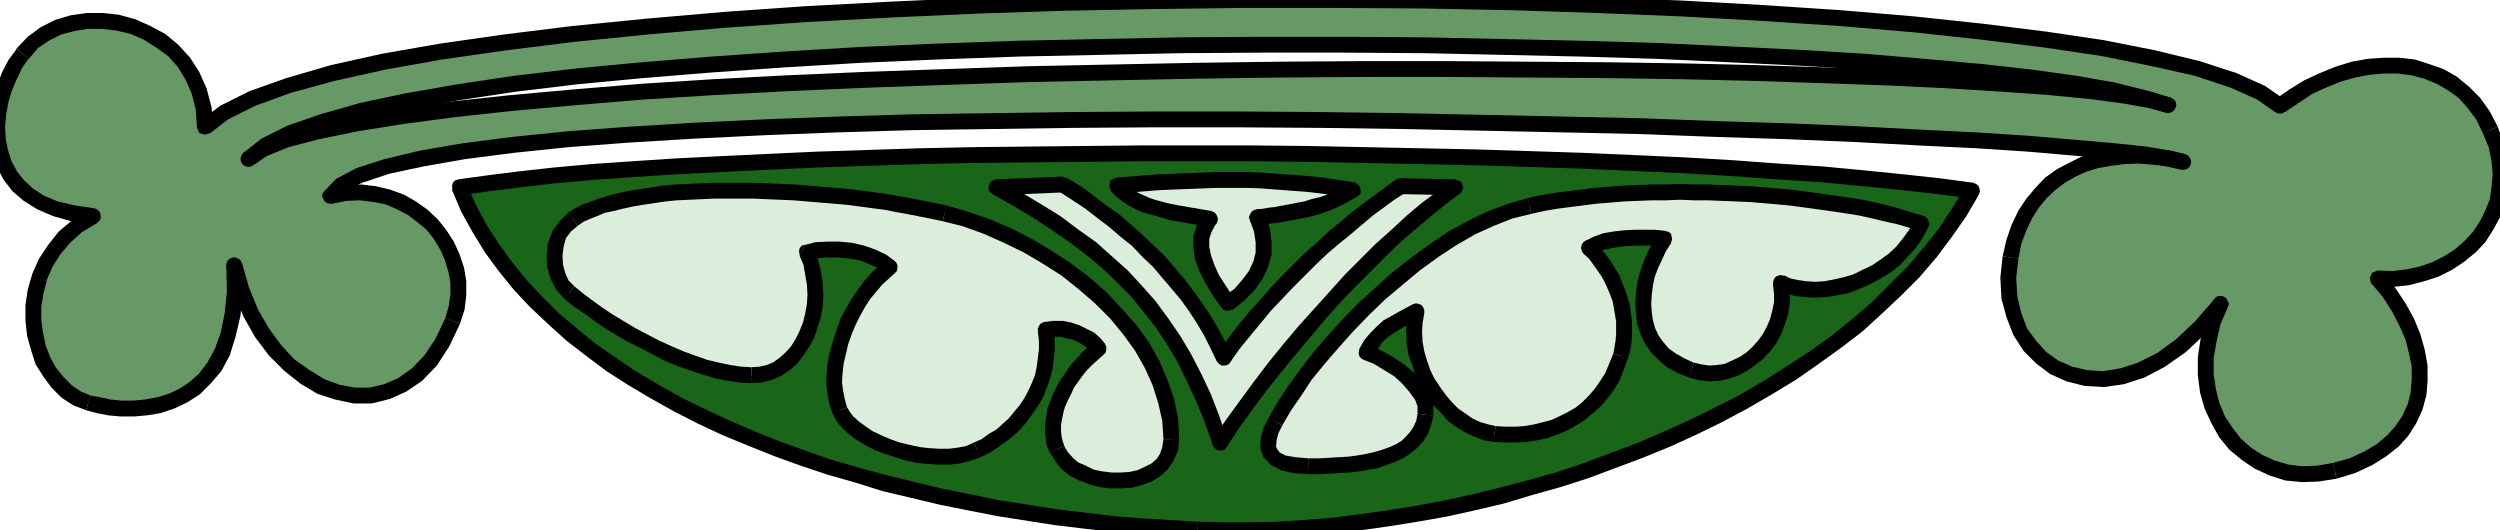
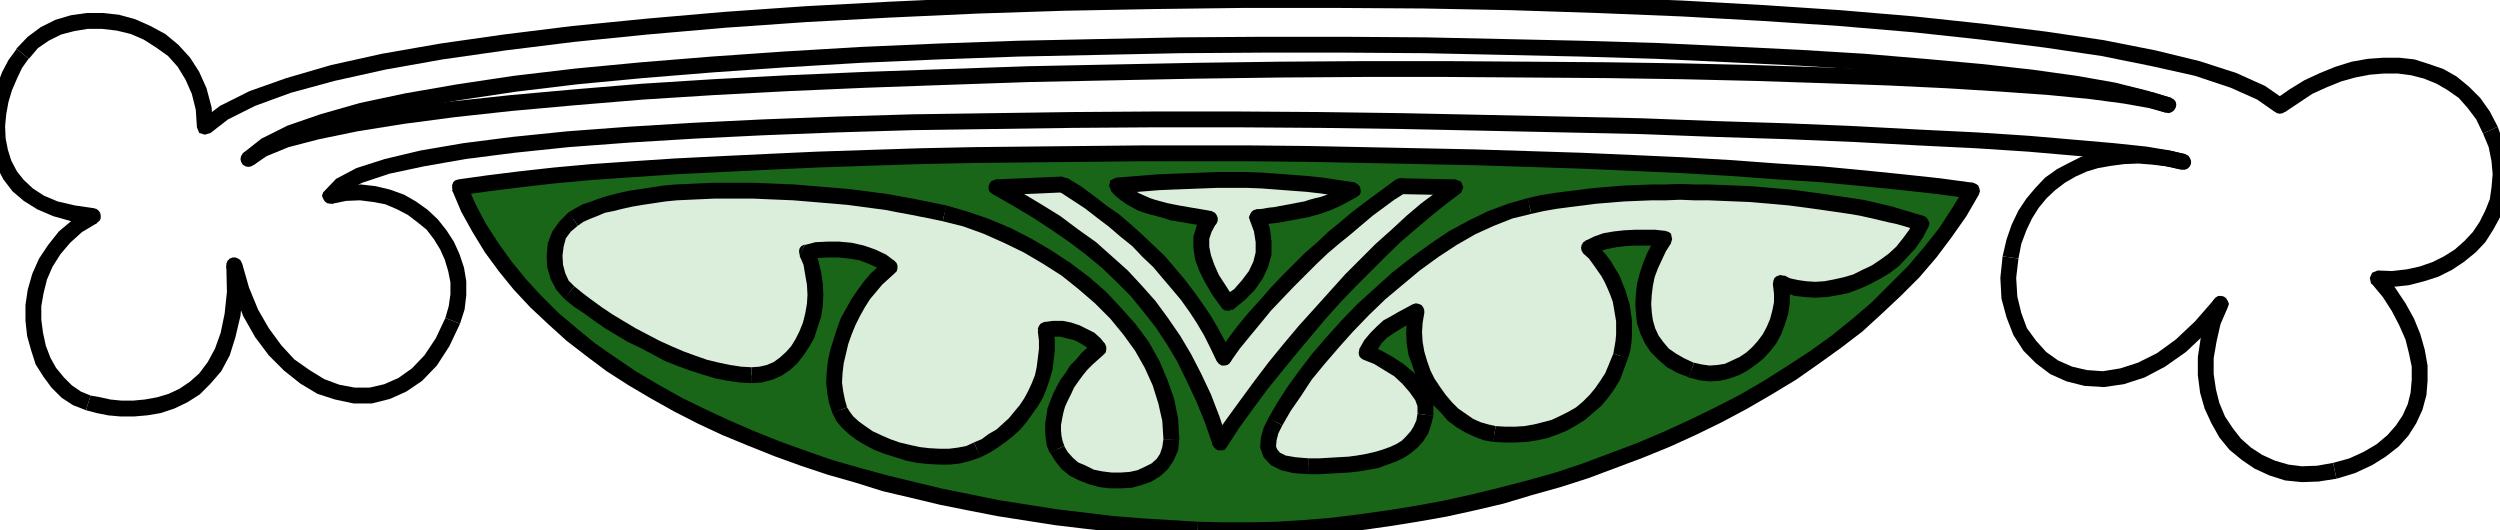
<svg xmlns="http://www.w3.org/2000/svg" xmlns:ns1="http://sodipodi.sourceforge.net/DTD/sodipodi-0.dtd" xmlns:ns2="http://www.inkscape.org/namespaces/inkscape" version="1.0" width="112.217mm" height="23.8mm" id="svg127" ns1:docname="BBL00297.WMF">
  <ns1:namedview pagecolor="#ffffff" bordercolor="#666666" borderopacity="1" objecttolerance="10" gridtolerance="10" guidetolerance="10" ns2:pageopacity="0" ns2:pageshadow="2" ns2:window-width="640" ns2:window-height="480" id="namedview129" />
  <defs id="defs3">
    <pattern id="WMFhbasepattern" patternUnits="userSpaceOnUse" width="6" height="6" x="0" y="0" />
  </defs>
-   <path style="fill:#669966;fill-rule:evenodd;fill-opacity:1;stroke:none;" d="  M 367.872,17.856   L 364.896,16.992   L 360.48,16.224   L 354.72,15.456   L 347.712,14.784   L 339.648,14.208   L 330.432,13.632   L 320.352,13.152   L 309.408,12.768   L 297.696,12.384   L 285.408,12.096   L 272.448,11.904   L 259.104,11.808   L 245.376,11.712   L 231.36,11.712   L 217.152,11.808   L 202.944,12   L 188.64,12.288   L 174.528,12.576   L 160.608,13.056   L 146.976,13.536   L 133.728,14.112   L 121.056,14.784   L 108.96,15.552   L 97.44,16.512   L 86.784,17.472   L 76.992,18.528   L 68.256,19.68   L 60.48,20.928   L 53.856,22.272   L 48.576,23.712   L 44.64,25.344   L 42.144,26.976   L 45.024,24.672   L 49.248,22.56   L 54.72,20.64   L 61.344,18.816   L 69.024,17.184   L 77.76,15.648   L 87.36,14.208   L 97.824,12.96   L 108.96,11.904   L 120.768,10.944   L 133.152,10.08   L 146.016,9.312   L 159.168,8.736   L 172.704,8.256   L 186.432,7.968   L 200.256,7.68   L 214.176,7.584   L 228,7.584   L 241.728,7.68   L 255.168,7.968   L 268.32,8.256   L 281.184,8.64   L 293.376,9.216   L 305.184,9.792   L 316.224,10.464   L 326.496,11.328   L 336,12.192   L 344.544,13.152   L 352.128,14.208   L 358.56,15.36   L 363.84,16.608   L 367.872,17.856  z    M 34.752,21.6   L 38.016,19.104   L 42.816,16.704   L 48.96,14.496   L 56.448,12.384   L 65.088,10.464   L 74.88,8.736   L 85.632,7.2   L 97.248,5.76   L 109.728,4.512   L 122.976,3.36   L 136.704,2.4   L 151.008,1.632   L 165.696,0.96   L 180.576,0.48   L 195.744,0.192   L 211.104,0   L 226.368,0   L 241.44,0.096   L 256.416,0.384   L 271.104,0.864   L 285.312,1.44   L 299.136,2.208   L 312.192,3.072   L 324.672,4.128   L 336.288,5.376   L 347.04,6.72   L 356.736,8.16   L 365.376,9.888   L 372.768,11.616   L 378.912,13.632   L 383.616,15.744   L 386.784,17.952   L 389.184,16.32   L 391.584,14.784   L 394.08,13.632   L 396.672,12.576   L 399.264,11.808   L 401.856,11.328   L 404.352,11.136   L 406.944,11.136   L 409.344,11.424   L 411.648,12.096   L 413.952,12.96   L 415.968,14.112   L 417.984,15.648   L 419.712,17.472   L 421.248,19.584   L 422.496,22.08   L 423.456,24.576   L 424.032,27.168   L 424.224,29.568   L 424.032,31.968   L 423.648,34.176   L 422.88,36.288   L 421.824,38.304   L 420.576,40.224   L 419.04,41.856   L 417.216,43.392   L 415.296,44.64   L 413.184,45.696   L 410.88,46.464   L 408.48,47.04   L 405.888,47.328   L 403.296,47.232   L 405.312,49.632   L 406.944,52.128   L 408.288,54.624   L 409.344,57.12   L 410.016,59.616   L 410.496,62.112   L 410.496,64.512   L 410.304,66.816   L 409.728,69.024   L 408.768,71.136   L 407.52,73.056   L 405.984,74.784   L 403.968,76.416   L 401.76,77.76   L 399.072,79.008   L 396.096,79.872   L 393.216,80.352   L 390.528,80.448   L 387.936,80.16   L 385.44,79.392   L 383.136,78.336   L 381.12,76.992   L 379.2,75.36   L 377.664,73.44   L 376.32,71.232   L 375.264,68.832   L 374.592,66.336   L 374.208,63.552   L 374.208,60.672   L 374.688,57.696   L 375.456,54.624   L 376.704,51.552   L 373.344,55.488   L 369.984,58.656   L 366.624,61.056   L 363.264,62.784   L 360,63.84   L 356.832,64.32   L 353.856,64.128   L 351.072,63.456   L 348.48,62.304   L 346.272,60.672   L 344.352,58.656   L 342.72,56.256   L 341.664,53.472   L 340.896,50.496   L 340.704,47.136   L 341.088,43.68   L 341.664,40.992   L 342.528,38.592   L 343.584,36.384   L 344.832,34.464   L 346.272,32.736   L 347.808,31.2   L 349.632,29.856   L 351.552,28.8   L 353.568,27.84   L 355.68,27.168   L 357.984,26.784   L 360.288,26.496   L 362.784,26.4   L 365.28,26.592   L 367.776,26.88   L 370.368,27.456   L 367.872,26.88   L 363.936,26.208   L 358.56,25.632   L 351.936,25.056   L 344.16,24.384   L 335.328,23.808   L 325.536,23.328   L 314.784,22.752   L 303.36,22.272   L 291.168,21.888   L 278.496,21.408   L 265.344,21.12   L 251.808,20.832   L 237.984,20.544   L 223.968,20.352   L 209.952,20.256   L 195.84,20.256   L 181.92,20.352   L 168.288,20.544   L 154.848,20.736   L 141.984,21.12   L 129.504,21.6   L 117.696,22.176   L 106.656,22.848   L 96.384,23.616   L 87.072,24.576   L 78.816,25.632   L 71.616,26.88   L 65.664,28.224   L 60.96,29.76   L 57.792,31.392   L 56.064,33.216   L 58.656,32.736   L 61.152,32.64   L 63.552,32.928   L 65.76,33.408   L 67.968,34.272   L 69.888,35.328   L 71.712,36.672   L 73.344,38.112   L 74.688,39.84   L 75.84,41.664   L 76.704,43.584   L 77.376,45.696   L 77.76,47.808   L 77.76,50.016   L 77.472,52.224   L 76.8,54.432   L 75.072,58.08   L 73.056,61.152   L 70.752,63.552   L 68.256,65.28   L 65.664,66.432   L 62.88,67.104   L 60.096,67.104   L 57.216,66.528   L 54.432,65.568   L 51.744,63.936   L 49.056,61.92   L 46.656,59.424   L 44.448,56.448   L 42.528,53.088   L 40.992,49.248   L 39.744,45.024   L 39.84,49.536   L 39.456,53.376   L 38.688,56.832   L 37.728,59.712   L 36.384,62.208   L 34.752,64.224   L 33.024,65.856   L 31.104,67.104   L 29.088,68.064   L 26.976,68.736   L 24.768,69.12   L 22.656,69.312   L 20.544,69.312   L 18.528,69.12   L 16.704,68.736   L 14.976,68.352   L 13.056,67.584   L 11.328,66.432   L 9.792,64.896   L 8.448,63.168   L 7.296,61.248   L 6.528,59.04   L 5.952,56.736   L 5.664,54.336   L 5.664,51.84   L 6.048,49.44   L 6.72,46.944   L 7.776,44.544   L 9.216,42.336   L 10.944,40.224   L 13.152,38.304   L 15.84,36.672   L 12.384,36.192   L 9.408,35.424   L 6.912,34.368   L 4.8,33.024   L 3.072,31.488   L 1.728,29.76   L 0.672,27.744   L 0,25.728   L -0.384,23.616   L -0.48,21.408   L -0.288,19.2   L 0.096,16.992   L 0.768,14.88   L 1.632,12.768   L 2.592,10.848   L 3.84,9.12   L 5.568,7.2   L 7.584,5.76   L 9.888,4.608   L 12.288,3.936   L 14.784,3.552   L 17.376,3.552   L 19.968,3.84   L 22.56,4.512   L 24.96,5.568   L 27.264,6.912   L 29.376,8.544   L 31.2,10.56   L 32.64,12.864   L 33.792,15.456   L 34.56,18.432   L 34.752,21.6  z   " id="path5" />
  <path style="fill:#000000;fill-rule:nonzero;fill-opacity:1;stroke:none;" d="  M 41.184,26.016   L 43.104,27.936   L 45.216,26.496   L 48.96,24.96   L 54.144,23.616   L 60.672,22.272   L 68.448,21.024   L 77.184,19.872   L 86.88,18.816   L 97.536,17.856   L 109.056,16.896   L 121.152,16.128   L 133.824,15.456   L 147.072,14.88   L 160.608,14.4   L 174.528,13.92   L 188.64,13.632   L 202.944,13.344   L 217.152,13.152   L 231.36,13.056   L 245.376,13.056   L 259.104,13.152   L 272.448,13.248   L 285.408,13.44   L 297.696,13.728   L 309.408,14.112   L 320.256,14.496   L 330.336,14.976   L 339.552,15.552   L 347.616,16.128   L 354.528,16.8   L 360.288,17.568   L 364.608,18.336   L 367.392,19.104   L 368.352,16.608   L 365.184,15.648   L 360.672,14.88   L 354.912,14.112   L 347.808,13.44   L 339.744,12.864   L 330.528,12.288   L 320.448,11.808   L 309.408,11.424   L 297.696,11.04   L 285.408,10.752   L 272.448,10.56   L 259.104,10.464   L 245.376,10.368   L 231.36,10.368   L 217.152,10.464   L 202.944,10.656   L 188.64,10.944   L 174.528,11.232   L 160.608,11.712   L 146.88,12.192   L 133.632,12.768   L 120.96,13.44   L 108.864,14.208   L 97.344,15.168   L 86.688,16.128   L 76.8,17.184   L 68.064,18.336   L 60.288,19.584   L 53.568,20.928   L 48.192,22.464   L 44.064,24.192   L 41.184,26.016   L 43.104,27.936   L 41.184,26.016   L 40.896,26.496   L 40.8,26.976   L 40.896,27.456   L 41.184,27.936   L 41.664,28.224   L 42.144,28.32   L 42.624,28.224   L 43.104,27.936  z " id="path7" />
  <path style="fill:#000000;fill-rule:nonzero;fill-opacity:1;stroke:none;" d="  M 367.392,19.104   L 368.352,16.608   L 364.224,15.36   L 358.848,14.016   L 352.32,12.864   L 344.736,11.808   L 336.096,10.848   L 326.592,9.984   L 316.32,9.12   L 305.28,8.448   L 293.472,7.872   L 281.28,7.296   L 268.32,6.912   L 255.168,6.624   L 241.728,6.336   L 228,6.24   L 214.176,6.24   L 200.256,6.336   L 186.432,6.624   L 172.704,6.912   L 159.072,7.392   L 145.92,7.968   L 133.056,8.736   L 120.672,9.6   L 108.864,10.56   L 97.728,11.616   L 87.168,12.864   L 77.568,14.304   L 68.736,15.84   L 61.056,17.472   L 54.336,19.392   L 48.768,21.312   L 44.352,23.52   L 41.184,26.016   L 43.104,27.936   L 45.696,25.824   L 49.728,23.808   L 55.104,21.888   L 61.632,20.16   L 69.312,18.528   L 77.952,16.992   L 87.552,15.552   L 97.92,14.304   L 109.056,13.248   L 120.864,12.288   L 133.248,11.424   L 146.112,10.656   L 159.264,10.08   L 172.704,9.6   L 186.432,9.312   L 200.256,9.024   L 214.176,8.928   L 228,8.928   L 241.728,9.024   L 255.168,9.312   L 268.32,9.6   L 281.088,9.984   L 293.28,10.56   L 305.088,11.136   L 316.128,11.808   L 326.4,12.672   L 335.904,13.536   L 344.352,14.496   L 351.936,15.552   L 358.272,16.704   L 363.456,17.856   L 367.392,19.104   L 368.352,16.608   L 367.392,19.104   L 367.968,19.2   L 368.448,19.008   L 368.832,18.72   L 369.12,18.24   L 369.216,17.76   L 369.12,17.28   L 368.832,16.896   L 368.352,16.608  z " id="path9" />
  <path style="fill:#000000;fill-rule:nonzero;fill-opacity:1;stroke:none;" d="  M 385.92,16.896   L 387.744,16.992   L 384.288,14.592   L 379.392,12.384   L 373.152,10.368   L 365.664,8.544   L 356.928,6.816   L 347.232,5.376   L 336.48,4.032   L 324.768,2.784   L 312.288,1.728   L 299.232,0.864   L 285.408,0.096   L 271.2,-0.48   L 256.416,-0.96   L 241.44,-1.248   L 226.368,-1.344   L 211.104,-1.344   L 195.744,-1.152   L 180.576,-0.864   L 165.6,-0.384   L 150.912,0.288   L 136.608,1.056   L 122.88,2.016   L 109.632,3.168   L 97.056,4.416   L 85.44,5.856   L 74.688,7.392   L 64.8,9.12   L 56.16,11.04   L 48.576,13.248   L 42.336,15.456   L 37.344,17.952   L 33.792,20.64   L 35.712,22.56   L 38.688,20.256   L 43.296,17.952   L 49.344,15.744   L 56.736,13.728   L 65.376,11.808   L 75.072,10.08   L 85.824,8.544   L 97.44,7.104   L 109.824,5.856   L 123.072,4.704   L 136.8,3.744   L 151.104,2.976   L 165.792,2.304   L 180.576,1.824   L 195.744,1.536   L 211.104,1.344   L 226.368,1.344   L 241.44,1.44   L 256.416,1.728   L 271.008,2.208   L 285.216,2.784   L 299.04,3.552   L 312.096,4.416   L 324.576,5.472   L 336.096,6.72   L 346.848,8.064   L 356.544,9.504   L 365.088,11.232   L 372.384,12.864   L 378.432,14.88   L 382.944,16.896   L 385.824,18.912   L 387.648,19.008   L 385.824,18.912   L 386.304,19.2   L 386.784,19.296   L 387.264,19.2   L 387.744,18.912   L 388.032,18.432   L 388.128,17.952   L 388.032,17.472   L 387.744,16.992  z " id="path11" />
  <path style="fill:#000000;fill-rule:nonzero;fill-opacity:1;stroke:none;" d="  M 423.744,21.504   L 423.744,21.504   L 422.4,18.912   L 420.768,16.608   L 418.848,14.688   L 416.736,12.96   L 414.528,11.712   L 412.032,10.848   L 409.632,10.08   L 407.04,9.792   L 404.352,9.792   L 401.664,9.984   L 398.976,10.464   L 396.192,11.328   L 393.6,12.384   L 390.912,13.632   L 388.416,15.168   L 385.92,16.896   L 387.648,19.008   L 389.952,17.472   L 392.256,15.936   L 394.56,14.88   L 397.152,13.824   L 399.552,13.152   L 402.048,12.672   L 404.352,12.48   L 406.848,12.48   L 409.056,12.768   L 411.264,13.344   L 413.376,14.208   L 415.2,15.264   L 417.12,16.608   L 418.656,18.336   L 420.096,20.256   L 421.248,22.656   L 421.248,22.656  z " id="path13" />
  <path style="fill:#000000;fill-rule:nonzero;fill-opacity:1;stroke:none;" d="  M 404.256,46.368   L 403.2,48.576   L 405.984,48.672   L 408.672,48.384   L 411.264,47.712   L 413.664,46.944   L 415.968,45.792   L 417.984,44.448   L 420,42.816   L 421.632,41.088   L 422.976,38.976   L 424.128,36.864   L 424.896,34.56   L 425.376,32.16   L 425.568,29.568   L 425.376,26.976   L 424.704,24.192   L 423.744,21.504   L 421.248,22.656   L 422.208,24.96   L 422.688,27.36   L 422.88,29.568   L 422.688,31.776   L 422.4,33.792   L 421.632,35.712   L 420.672,37.632   L 419.52,39.36   L 418.08,40.896   L 416.448,42.336   L 414.624,43.488   L 412.704,44.448   L 410.496,45.216   L 408.288,45.696   L 405.792,45.984   L 403.392,45.888   L 402.336,48.096   L 403.392,45.888   L 402.432,46.272   L 402.048,47.136   L 402.24,48.096   L 403.2,48.576  z " id="path15" />
  <path style="fill:#000000;fill-rule:nonzero;fill-opacity:1;stroke:none;" d="  M 396.384,81.216   L 396.384,81.216   L 399.552,80.256   L 402.432,78.912   L 404.736,77.472   L 406.944,75.744   L 408.576,73.92   L 409.92,71.808   L 410.976,69.504   L 411.648,67.008   L 411.84,64.608   L 411.84,62.016   L 411.36,59.328   L 410.592,56.64   L 409.536,54.048   L 408.096,51.456   L 406.368,48.864   L 404.256,46.368   L 402.336,48.096   L 404.256,50.4   L 405.792,52.8   L 407.04,55.2   L 408.096,57.6   L 408.672,59.904   L 409.152,62.208   L 409.152,64.416   L 408.96,66.624   L 408.48,68.544   L 407.616,70.464   L 406.464,72.192   L 405.024,73.824   L 403.2,75.36   L 401.088,76.608   L 398.592,77.76   L 395.808,78.528   L 395.808,78.528  z " id="path17" />
  <path style="fill:#000000;fill-rule:nonzero;fill-opacity:1;stroke:none;" d="  M 377.76,52.32   L 375.456,50.976   L 374.208,54.24   L 373.344,57.408   L 372.864,60.576   L 372.864,63.648   L 373.248,66.624   L 374.016,69.312   L 375.168,71.808   L 376.512,74.208   L 378.24,76.32   L 380.352,78.048   L 382.464,79.488   L 384.96,80.64   L 387.648,81.504   L 390.528,81.792   L 393.312,81.696   L 396.384,81.216   L 395.808,78.528   L 393.12,79.008   L 390.528,79.104   L 388.224,78.816   L 385.92,78.144   L 383.808,77.184   L 381.888,75.936   L 380.16,74.4   L 378.816,72.672   L 377.472,70.656   L 376.512,68.352   L 375.936,66.048   L 375.552,63.456   L 375.552,60.768   L 376.032,57.984   L 376.704,55.008   L 377.952,52.128   L 375.648,50.784   L 377.952,52.128   L 378.144,51.552   L 377.952,51.072   L 377.664,50.592   L 377.28,50.304   L 376.8,50.208   L 376.32,50.208   L 375.84,50.496   L 375.456,50.976  z " id="path19" />
  <path style="fill:#000000;fill-rule:nonzero;fill-opacity:1;stroke:none;" d="  M 339.744,43.488   L 339.744,43.488   L 339.36,47.136   L 339.552,50.688   L 340.416,53.856   L 341.568,56.832   L 343.296,59.52   L 345.408,61.632   L 347.808,63.456   L 350.592,64.704   L 353.664,65.472   L 356.928,65.664   L 360.288,65.184   L 363.84,64.032   L 367.296,62.208   L 370.848,59.712   L 374.304,56.448   L 377.76,52.32   L 375.648,50.784   L 372.384,54.528   L 369.12,57.6   L 365.952,59.904   L 362.688,61.536   L 359.712,62.496   L 356.736,62.976   L 354.048,62.784   L 351.552,62.208   L 349.152,61.152   L 347.136,59.712   L 345.408,57.792   L 343.872,55.68   L 342.912,53.088   L 342.24,50.304   L 342.048,47.136   L 342.432,43.872   L 342.432,43.872  z " id="path21" />
  <path style="fill:#000000;fill-rule:nonzero;fill-opacity:1;stroke:none;" d="  M 369.888,28.704   L 370.656,26.112   L 367.968,25.536   L 365.376,25.248   L 362.784,25.056   L 360.192,25.152   L 357.792,25.44   L 355.392,25.824   L 353.088,26.592   L 350.976,27.648   L 348.96,28.704   L 346.944,30.144   L 345.312,31.872   L 343.776,33.696   L 342.432,35.712   L 341.28,38.112   L 340.416,40.608   L 339.744,43.488   L 342.432,43.872   L 342.912,41.376   L 343.776,39.072   L 344.736,37.056   L 345.888,35.232   L 347.232,33.6   L 348.672,32.256   L 350.304,31.008   L 352.128,29.952   L 354.048,29.088   L 355.968,28.512   L 358.176,28.128   L 360.384,27.84   L 362.784,27.744   L 365.184,27.936   L 367.584,28.224   L 370.08,28.8   L 370.848,26.208   L 370.08,28.8   L 370.656,28.8   L 371.136,28.608   L 371.52,28.224   L 371.712,27.744   L 371.712,27.264   L 371.52,26.784   L 371.232,26.4   L 370.656,26.112  z " id="path23" />
  <path style="fill:#000000;fill-rule:nonzero;fill-opacity:1;stroke:none;" d="  M 55.776,31.872   L 57.312,33.792   L 58.56,32.448   L 61.44,31.008   L 66.048,29.472   L 71.904,28.224   L 79.008,26.976   L 87.264,25.92   L 96.48,24.96   L 106.752,24.192   L 117.792,23.52   L 129.6,22.944   L 141.984,22.464   L 154.848,22.08   L 168.288,21.888   L 181.92,21.696   L 195.84,21.6   L 209.952,21.6   L 223.968,21.696   L 237.984,21.888   L 251.808,22.176   L 265.344,22.464   L 278.496,22.752   L 291.168,23.232   L 303.264,23.616   L 314.688,24.096   L 325.44,24.672   L 335.232,25.152   L 344.064,25.728   L 351.84,26.4   L 358.464,26.976   L 363.744,27.552   L 367.584,28.224   L 369.888,28.704   L 370.848,26.208   L 368.16,25.536   L 364.128,24.864   L 358.656,24.288   L 352.032,23.712   L 344.256,23.04   L 335.424,22.464   L 325.632,21.984   L 314.88,21.408   L 303.456,20.928   L 291.168,20.544   L 278.496,20.064   L 265.344,19.776   L 251.808,19.488   L 237.984,19.2   L 223.968,19.008   L 209.952,18.912   L 195.84,18.912   L 181.92,19.008   L 168.288,19.2   L 154.848,19.392   L 141.984,19.776   L 129.408,20.256   L 117.6,20.832   L 106.56,21.504   L 96.288,22.272   L 86.88,23.232   L 78.624,24.288   L 71.328,25.536   L 65.28,26.976   L 60.48,28.512   L 57.024,30.336   L 54.816,32.64   L 56.352,34.56   L 54.816,32.64   L 54.624,33.216   L 54.816,33.696   L 55.104,34.176   L 55.488,34.464   L 55.968,34.56   L 56.448,34.56   L 56.928,34.272   L 57.312,33.792  z " id="path25" />
  <path style="fill:#000000;fill-rule:nonzero;fill-opacity:1;stroke:none;" d="  M 78.048,54.912   L 78.048,54.912   L 78.816,52.512   L 79.104,50.112   L 79.104,47.712   L 78.72,45.408   L 77.952,43.104   L 76.992,40.992   L 75.744,39.072   L 74.304,37.248   L 72.576,35.616   L 70.56,34.176   L 68.544,33.024   L 66.144,32.16   L 63.744,31.584   L 61.248,31.296   L 58.56,31.392   L 55.776,31.872   L 56.352,34.56   L 58.752,34.08   L 61.056,33.984   L 63.36,34.272   L 65.376,34.656   L 67.392,35.52   L 69.216,36.48   L 70.848,37.728   L 72.384,38.976   L 73.632,40.608   L 74.688,42.336   L 75.456,44.064   L 76.032,45.984   L 76.416,47.904   L 76.416,49.92   L 76.128,51.936   L 75.552,53.952   L 75.552,53.952  z " id="path27" />
  <path style="fill:#000000;fill-rule:nonzero;fill-opacity:1;stroke:none;" d="  M 41.088,44.928   L 38.4,45.312   L 39.744,49.728   L 41.28,53.664   L 43.296,57.216   L 45.6,60.288   L 48.192,62.88   L 50.976,65.088   L 53.856,66.816   L 56.832,67.776   L 60,68.448   L 63.072,68.448   L 66.144,67.68   L 68.928,66.432   L 71.616,64.608   L 74.112,62.016   L 76.224,58.752   L 78.048,54.912   L 75.552,53.952   L 73.92,57.408   L 72,60.288   L 69.888,62.496   L 67.584,64.128   L 65.184,65.184   L 62.688,65.76   L 60.192,65.76   L 57.6,65.28   L 55.008,64.32   L 52.512,62.784   L 49.92,60.96   L 47.712,58.56   L 45.6,55.68   L 43.776,52.512   L 42.24,48.768   L 41.088,44.736   L 38.4,45.12   L 41.088,44.736   L 40.8,44.16   L 40.416,43.872   L 39.936,43.68   L 39.456,43.68   L 38.976,43.872   L 38.592,44.256   L 38.4,44.736   L 38.4,45.312  z " id="path29" />
  <path style="fill:#000000;fill-rule:nonzero;fill-opacity:1;stroke:none;" d="  M 14.592,69.6   L 14.592,69.6   L 16.416,70.08   L 18.336,70.464   L 20.448,70.656   L 22.752,70.656   L 24.96,70.464   L 27.264,70.08   L 29.568,69.312   L 31.776,68.256   L 33.888,66.912   L 35.712,65.088   L 37.536,62.976   L 38.976,60.288   L 39.936,57.216   L 40.8,53.568   L 41.184,49.536   L 41.088,44.928   L 38.4,45.12   L 38.496,49.536   L 38.112,53.184   L 37.44,56.448   L 36.48,59.136   L 35.232,61.44   L 33.792,63.36   L 32.16,64.8   L 30.432,65.952   L 28.608,66.816   L 26.688,67.392   L 24.576,67.776   L 22.56,67.968   L 20.64,67.968   L 18.72,67.776   L 16.992,67.392   L 15.36,67.104   L 15.36,67.104  z " id="path31" />
  <path style="fill:#000000;fill-rule:nonzero;fill-opacity:1;stroke:none;" d="  M 15.744,38.016   L 15.168,35.52   L 12.384,37.248   L 9.984,39.264   L 8.16,41.568   L 6.624,43.872   L 5.472,46.464   L 4.704,49.152   L 4.32,51.744   L 4.32,54.432   L 4.608,57.024   L 5.28,59.424   L 6.048,61.824   L 7.392,63.936   L 8.736,65.76   L 10.464,67.488   L 12.384,68.736   L 14.592,69.6   L 15.36,67.104   L 13.728,66.432   L 12.192,65.376   L 10.848,64.032   L 9.504,62.4   L 8.544,60.672   L 7.776,58.656   L 7.296,56.448   L 7.008,54.24   L 7.008,51.936   L 7.392,49.728   L 7.968,47.424   L 8.928,45.216   L 10.272,43.104   L 11.904,41.184   L 13.92,39.36   L 16.512,37.824   L 15.936,35.328   L 16.416,37.824   L 16.896,37.44   L 17.088,37.056   L 17.088,36.576   L 16.992,36.096   L 16.704,35.712   L 16.32,35.424   L 15.84,35.328   L 15.264,35.52  z " id="path33" />
  <path style="fill:#000000;fill-rule:nonzero;fill-opacity:1;stroke:none;" d="  M 2.784,8.256   L 2.784,8.352   L 1.44,10.176   L 0.384,12.192   L -0.48,14.4   L -1.248,16.704   L -1.632,19.008   L -1.824,21.408   L -1.728,23.712   L -1.344,26.016   L -0.576,28.224   L 0.576,30.432   L 2.112,32.448   L 4.032,34.08   L 6.336,35.52   L 9.024,36.672   L 12.096,37.536   L 15.744,38.016   L 15.936,35.328   L 12.672,34.848   L 9.792,34.176   L 7.488,33.216   L 5.568,31.968   L 4.032,30.528   L 2.88,29.088   L 1.92,27.264   L 1.344,25.44   L 0.96,23.52   L 0.864,21.408   L 1.056,19.392   L 1.44,17.28   L 2.016,15.36   L 2.88,13.344   L 3.744,11.52   L 4.896,9.888   L 4.896,9.984  z " id="path35" />
  <path style="fill:#000000;fill-rule:nonzero;fill-opacity:1;stroke:none;" d="  M 33.792,20.64   L 36.096,21.6   L 35.904,18.24   L 35.04,14.976   L 33.792,12.192   L 32.256,9.792   L 30.24,7.584   L 28.032,5.76   L 25.536,4.416   L 22.944,3.264   L 20.16,2.496   L 17.472,2.208   L 14.688,2.208   L 12,2.592   L 9.408,3.36   L 6.912,4.608   L 4.704,6.24   L 2.784,8.256   L 4.896,9.984   L 6.432,8.16   L 8.256,6.912   L 10.368,5.856   L 12.576,5.28   L 14.88,4.896   L 17.28,4.896   L 19.776,5.184   L 22.176,5.76   L 24.384,6.72   L 26.496,8.064   L 28.512,9.504   L 30.144,11.328   L 31.488,13.536   L 32.544,15.936   L 33.216,18.624   L 33.408,21.6   L 35.712,22.56   L 33.408,21.6   L 33.792,22.56   L 34.752,22.848   L 35.712,22.56   L 36.096,21.6  z " id="path37" />
  <path style="fill:#196619;fill-rule:evenodd;fill-opacity:1;stroke:none;" d="  M 77.952,31.776   L 79.488,35.328   L 81.312,38.688   L 83.424,42.048   L 85.728,45.216   L 88.224,48.288   L 90.912,51.168   L 93.888,54.048   L 96.96,56.736   L 100.224,59.328   L 103.68,61.824   L 107.328,64.224   L 111.072,66.432   L 115.008,68.64   L 119.04,70.656   L 123.168,72.576   L 127.488,74.4   L 131.808,76.128   L 136.32,77.76   L 140.832,79.296   L 145.536,80.64   L 150.144,81.984   L 154.944,83.136   L 159.744,84.288   L 164.544,85.248   L 169.344,86.208   L 174.24,86.976   L 179.136,87.744   L 183.936,88.32   L 188.832,88.896   L 193.632,89.28   L 198.432,89.568   L 203.136,89.856   L 207.552,89.952   L 212.064,89.952   L 216.672,89.856   L 221.28,89.568   L 225.984,89.184   L 230.688,88.608   L 235.488,87.936   L 240.288,87.168   L 245.088,86.304   L 249.888,85.248   L 254.688,84.096   L 259.488,82.752   L 264.288,81.408   L 268.992,79.872   L 273.6,78.144   L 278.208,76.416   L 282.816,74.496   L 287.232,72.48   L 291.552,70.368   L 295.776,68.16   L 299.904,65.76   L 303.936,63.264   L 307.776,60.672   L 311.52,57.984   L 315.072,55.2   L 318.432,52.224   L 321.6,49.152   L 324.672,46.08   L 327.456,42.816   L 330.048,39.456   L 332.448,35.904   L 334.56,32.352   L 328.896,31.584   L 322.752,30.912   L 316.128,30.24   L 309.024,29.568   L 301.536,29.088   L 293.76,28.512   L 285.504,28.032   L 277.056,27.648   L 268.32,27.264   L 259.392,26.976   L 250.176,26.688   L 240.864,26.496   L 231.456,26.304   L 221.952,26.112   L 212.352,26.016   L 202.848,26.016   L 193.344,26.016   L 183.84,26.112   L 174.432,26.208   L 165.216,26.304   L 156.096,26.496   L 147.264,26.784   L 138.624,27.072   L 130.272,27.456   L 122.304,27.84   L 114.624,28.224   L 107.328,28.704   L 100.416,29.184   L 94.08,29.76   L 88.128,30.432   L 82.752,31.104   L 77.952,31.776  z " id="path39" />
  <path style="fill:#000000;fill-rule:nonzero;fill-opacity:1;stroke:none;" d="  M 203.232,88.512   L 203.232,88.512   L 198.528,88.224   L 193.728,87.936   L 188.928,87.552   L 184.128,86.976   L 179.328,86.4   L 174.432,85.632   L 169.536,84.864   L 164.832,83.904   L 160.032,82.944   L 155.232,81.792   L 150.528,80.64   L 145.92,79.392   L 141.216,78.048   L 136.8,76.512   L 132.288,74.88   L 127.968,73.152   L 123.744,71.328   L 119.616,69.408   L 115.68,67.488   L 111.744,65.28   L 108,63.072   L 104.448,60.672   L 100.992,58.272   L 97.824,55.68   L 94.752,53.088   L 91.872,50.208   L 89.28,47.424   L 86.784,44.352   L 84.576,41.28   L 82.464,38.016   L 80.736,34.752   L 79.2,31.296   L 76.704,32.256   L 78.24,35.904   L 80.16,39.36   L 82.272,42.816   L 84.672,46.08   L 87.168,49.152   L 89.952,52.128   L 93.024,55.008   L 96.096,57.792   L 99.456,60.384   L 102.912,62.976   L 106.656,65.376   L 110.4,67.584   L 114.336,69.792   L 118.464,71.904   L 122.592,73.824   L 127.008,75.648   L 131.328,77.376   L 135.84,79.008   L 140.448,80.544   L 145.152,81.888   L 149.76,83.328   L 154.656,84.48   L 159.456,85.632   L 164.256,86.592   L 169.152,87.552   L 174.048,88.32   L 178.944,89.088   L 183.744,89.664   L 188.736,90.24   L 193.536,90.624   L 198.336,90.912   L 203.04,91.2   L 203.04,91.2  z " id="path41" />
  <path style="fill:#000000;fill-rule:nonzero;fill-opacity:1;stroke:none;" d="  M 334.368,33.696   L 333.408,31.68   L 331.296,35.136   L 328.992,38.688   L 326.4,41.952   L 323.712,45.12   L 320.64,48.192   L 317.568,51.264   L 314.208,54.144   L 310.752,56.928   L 307.008,59.616   L 303.168,62.112   L 299.232,64.608   L 295.104,67.008   L 290.976,69.12   L 286.656,71.232   L 282.24,73.248   L 277.728,75.168   L 273.12,76.896   L 268.512,78.624   L 263.904,80.16   L 259.104,81.504   L 254.304,82.752   L 249.6,83.904   L 244.8,84.96   L 240.096,85.824   L 235.296,86.592   L 230.496,87.264   L 225.888,87.84   L 221.184,88.224   L 216.576,88.512   L 212.064,88.608   L 207.552,88.608   L 203.232,88.512   L 203.04,91.2   L 207.552,91.296   L 212.064,91.296   L 216.768,91.2   L 221.376,90.912   L 226.08,90.528   L 230.88,89.952   L 235.68,89.28   L 240.48,88.512   L 245.376,87.648   L 250.176,86.592   L 255.072,85.44   L 259.872,84   L 264.672,82.656   L 269.472,81.12   L 274.08,79.392   L 278.688,77.664   L 283.392,75.744   L 287.808,73.728   L 292.128,71.616   L 296.448,69.312   L 300.576,66.912   L 304.704,64.416   L 308.544,61.728   L 312.288,59.04   L 315.936,56.256   L 319.296,53.184   L 322.56,50.112   L 325.632,47.04   L 328.512,43.68   L 331.104,40.224   L 333.6,36.672   L 335.712,33.024   L 334.752,31.008   L 335.712,33.024   L 335.904,32.448   L 335.808,31.968   L 335.616,31.488   L 335.232,31.2   L 334.752,31.008   L 334.272,31.008   L 333.792,31.2   L 333.408,31.68  z " id="path43" />
  <path style="fill:#000000;fill-rule:nonzero;fill-opacity:1;stroke:none;" d="  M 79.2,31.296   L 78.144,33.12   L 82.944,32.448   L 88.32,31.776   L 94.176,31.104   L 100.512,30.528   L 107.424,30.048   L 114.72,29.568   L 122.4,29.184   L 130.368,28.8   L 138.72,28.416   L 147.264,28.128   L 156.096,27.84   L 165.216,27.648   L 174.432,27.552   L 183.84,27.456   L 193.344,27.36   L 202.848,27.36   L 212.352,27.36   L 221.952,27.456   L 231.456,27.648   L 240.864,27.84   L 250.176,28.032   L 259.392,28.32   L 268.224,28.608   L 276.96,28.992   L 285.408,29.376   L 293.664,29.856   L 301.44,30.432   L 308.928,30.912   L 316.032,31.584   L 322.656,32.256   L 328.704,32.928   L 334.368,33.696   L 334.752,31.008   L 329.088,30.24   L 322.848,29.568   L 316.224,28.896   L 309.12,28.224   L 301.632,27.744   L 293.856,27.168   L 285.6,26.688   L 277.152,26.304   L 268.416,25.92   L 259.392,25.632   L 250.176,25.344   L 240.864,25.152   L 231.456,24.96   L 221.952,24.768   L 212.352,24.672   L 202.848,24.672   L 193.344,24.672   L 183.84,24.768   L 174.432,24.864   L 165.216,24.96   L 156.096,25.152   L 147.264,25.44   L 138.528,25.728   L 130.176,26.112   L 122.208,26.496   L 114.528,26.88   L 107.232,27.36   L 100.32,27.84   L 93.984,28.416   L 87.936,29.088   L 82.56,29.76   L 77.76,30.432   L 76.704,32.256   L 77.76,30.432   L 77.184,30.624   L 76.896,30.912   L 76.704,31.392   L 76.704,31.872   L 76.8,32.448   L 77.088,32.832   L 77.568,33.024   L 78.144,33.12  z " id="path45" />
  <path style="fill:#dbeddb;fill-rule:evenodd;fill-opacity:1;stroke:none;" d="  M 189.408,31.488   L 190.176,32.256   L 190.944,32.928   L 191.808,33.504   L 192.672,33.984   L 193.632,34.464   L 194.592,34.848   L 195.552,35.136   L 196.608,35.424   L 197.664,35.712   L 198.72,36   L 199.776,36.192   L 200.928,36.384   L 201.984,36.576   L 203.136,36.768   L 204.192,36.96   L 205.248,37.152   L 204.288,38.784   L 203.808,40.32   L 203.808,41.952   L 204.096,43.68   L 204.768,45.504   L 205.632,47.328   L 206.88,49.344   L 208.32,51.456   L 210.24,50.016   L 211.776,48.384   L 213.024,46.656   L 213.888,44.832   L 214.368,43.008   L 214.368,40.992   L 214.08,38.976   L 213.312,36.864   L 214.368,36.768   L 215.424,36.576   L 216.384,36.48   L 217.44,36.288   L 218.496,36.096   L 219.552,35.904   L 220.512,35.712   L 221.568,35.52   L 222.528,35.232   L 223.584,34.944   L 224.544,34.656   L 225.6,34.272   L 226.56,33.792   L 227.52,33.312   L 228.48,32.832   L 229.44,32.256   L 226.848,31.872   L 224.352,31.488   L 221.76,31.2   L 219.168,31.008   L 216.672,30.816   L 214.08,30.624   L 211.584,30.528   L 208.992,30.528   L 206.496,30.528   L 204,30.624   L 201.504,30.72   L 199.008,30.816   L 196.608,30.912   L 194.208,31.104   L 191.808,31.296   L 189.408,31.488  z " id="path47" />
  <path style="fill:#000000;fill-rule:nonzero;fill-opacity:1;stroke:none;" d="  M 206.304,37.92   L 205.536,35.808   L 204.48,35.616   L 203.328,35.424   L 202.176,35.232   L 201.12,35.04   L 199.968,34.848   L 199.008,34.656   L 198.048,34.464   L 196.992,34.176   L 195.936,33.888   L 195.072,33.6   L 194.208,33.216   L 193.344,32.832   L 192.48,32.352   L 191.712,31.872   L 191.136,31.296   L 190.368,30.624   L 188.448,32.352   L 189.216,33.216   L 190.176,33.984   L 191.136,34.656   L 192,35.136   L 193.056,35.712   L 194.112,36.096   L 195.168,36.384   L 196.224,36.672   L 197.28,36.96   L 198.432,37.344   L 199.584,37.536   L 200.736,37.728   L 201.792,37.92   L 202.944,38.112   L 203.904,38.304   L 204.96,38.496   L 204.192,36.384   L 204.96,38.496   L 205.536,38.496   L 206.016,38.304   L 206.4,37.92   L 206.592,37.44   L 206.592,36.96   L 206.4,36.48   L 206.112,36.096   L 205.536,35.808  z " id="path49" />
  <path style="fill:#000000;fill-rule:nonzero;fill-opacity:1;stroke:none;" d="  M 207.552,50.304   L 209.376,50.688   L 208.032,48.576   L 206.784,46.656   L 206.016,44.928   L 205.44,43.296   L 205.152,41.856   L 205.152,40.512   L 205.536,39.36   L 206.304,37.92   L 204.192,36.384   L 203.04,38.208   L 202.464,40.128   L 202.464,42.048   L 202.752,44.064   L 203.52,46.08   L 204.48,48   L 205.728,50.112   L 207.264,52.224   L 209.088,52.608   L 207.264,52.224   L 207.648,52.608   L 208.128,52.704   L 208.608,52.704   L 209.088,52.416   L 209.376,52.128   L 209.568,51.648   L 209.568,51.168   L 209.376,50.688  z " id="path51" />
  <path style="fill:#000000;fill-rule:nonzero;fill-opacity:1;stroke:none;" d="  M 213.12,35.52   L 212.064,37.44   L 212.736,39.264   L 213.024,41.088   L 213.024,42.816   L 212.64,44.352   L 211.872,45.984   L 210.72,47.52   L 209.376,49.056   L 207.552,50.304   L 209.088,52.608   L 211.104,50.976   L 212.832,49.248   L 214.176,47.328   L 215.136,45.312   L 215.712,43.2   L 215.712,40.896   L 215.424,38.688   L 214.56,36.288   L 213.504,38.208   L 214.56,36.288   L 214.176,35.808   L 213.696,35.52   L 213.216,35.52   L 212.736,35.616   L 212.352,35.904   L 212.064,36.384   L 211.872,36.864   L 212.064,37.44  z " id="path53" />
  <path style="fill:#000000;fill-rule:nonzero;fill-opacity:1;stroke:none;" d="  M 229.248,33.6   L 228.672,31.104   L 227.808,31.68   L 226.944,32.064   L 225.984,32.544   L 225.12,33.024   L 224.064,33.408   L 223.2,33.6   L 222.144,33.888   L 221.28,34.176   L 220.224,34.368   L 219.264,34.56   L 218.208,34.752   L 217.152,34.944   L 216.192,35.136   L 215.232,35.232   L 214.176,35.424   L 213.12,35.52   L 213.504,38.208   L 214.56,38.112   L 215.616,37.92   L 216.576,37.824   L 217.728,37.632   L 218.784,37.44   L 219.84,37.248   L 220.8,37.056   L 221.856,36.864   L 222.912,36.576   L 223.968,36.288   L 225.024,35.904   L 226.08,35.52   L 227.136,35.04   L 228.096,34.56   L 229.152,33.984   L 230.208,33.408   L 229.632,30.912   L 230.208,33.408   L 230.688,33.024   L 230.88,32.544   L 230.784,31.968   L 230.592,31.488   L 230.208,31.2   L 229.824,30.912   L 229.248,30.912   L 228.672,31.104  z " id="path55" />
  <path style="fill:#000000;fill-rule:nonzero;fill-opacity:1;stroke:none;" d="  M 190.368,30.624   L 189.504,32.832   L 191.904,32.64   L 194.304,32.448   L 196.704,32.256   L 199.008,32.16   L 201.504,32.064   L 204,31.968   L 206.496,31.872   L 208.992,31.872   L 211.584,31.872   L 213.984,31.968   L 216.576,32.16   L 219.072,32.352   L 221.664,32.544   L 224.16,32.832   L 226.656,33.216   L 229.248,33.6   L 229.632,30.912   L 227.04,30.528   L 224.544,30.144   L 221.856,29.856   L 219.264,29.664   L 216.768,29.472   L 214.176,29.28   L 211.584,29.184   L 208.992,29.184   L 206.496,29.184   L 204,29.28   L 201.504,29.376   L 199.008,29.472   L 196.512,29.568   L 194.112,29.76   L 191.712,29.952   L 189.312,30.144   L 188.448,32.352   L 189.312,30.144   L 188.352,30.624   L 188.16,31.584   L 188.544,32.448   L 189.504,32.832  z " id="path57" />
  <path style="fill:#dbeddb;fill-rule:evenodd;fill-opacity:1;stroke:none;" d="  M 169.056,31.776   L 180.288,31.296   L 182.592,32.736   L 184.8,34.272   L 186.912,35.904   L 189.024,37.44   L 191.04,39.168   L 192.96,40.8   L 194.784,42.624   L 196.608,44.352   L 198.24,46.272   L 199.872,48.192   L 201.408,50.112   L 202.848,52.128   L 204.192,54.144   L 205.44,56.256   L 206.592,58.464   L 207.648,60.672   L 209.28,58.368   L 211.008,56.16   L 212.832,53.952   L 214.656,51.84   L 216.576,49.728   L 218.496,47.712   L 220.416,45.792   L 222.336,43.872   L 224.352,42.048   L 226.272,40.32   L 228.288,38.688   L 230.208,37.056   L 232.128,35.52   L 233.952,34.176   L 235.776,32.832   L 237.6,31.584   L 246.912,31.776   L 244.512,33.6   L 242.016,35.52   L 239.52,37.632   L 236.928,39.936   L 234.336,42.336   L 231.744,44.928   L 229.152,47.52   L 226.56,50.304   L 223.968,53.184   L 221.376,56.16   L 218.88,59.136   L 216.288,62.304   L 213.888,65.376   L 211.488,68.64   L 209.184,71.808   L 206.976,75.072   L 205.632,71.136   L 204.192,67.488   L 202.56,64.032   L 200.928,60.768   L 199.104,57.696   L 197.088,54.72   L 194.976,51.936   L 192.768,49.344   L 190.368,46.848   L 187.776,44.448   L 185.088,42.144   L 182.208,40.032   L 179.136,37.824   L 175.968,35.808   L 172.608,33.792   L 169.056,31.776  z " id="path59" />
  <path style="fill:#000000;fill-rule:nonzero;fill-opacity:1;stroke:none;" d="  M 180.96,30.144   L 180.192,29.952   L 168.96,30.432   L 169.152,33.12   L 180.384,32.64   L 179.616,32.448   L 180.384,32.64   L 181.344,32.16   L 181.632,31.2   L 181.152,30.336   L 180.192,29.952  z " id="path61" />
  <path style="fill:#000000;fill-rule:nonzero;fill-opacity:1;stroke:none;" d="  M 206.592,59.904   L 208.896,60.096   L 207.84,57.888   L 206.592,55.584   L 205.344,53.472   L 203.904,51.36   L 202.464,49.344   L 200.928,47.328   L 199.296,45.408   L 197.568,43.392   L 195.744,41.664   L 193.824,39.84   L 191.904,38.112   L 189.888,36.384   L 187.68,34.848   L 185.568,33.216   L 183.36,31.584   L 180.96,30.144   L 179.616,32.448   L 181.824,33.888   L 184.032,35.328   L 186.144,36.96   L 188.16,38.496   L 190.176,40.224   L 192.096,41.76   L 193.824,43.584   L 195.648,45.312   L 197.184,47.136   L 198.816,49.056   L 200.352,50.88   L 201.792,52.896   L 203.04,54.816   L 204.288,56.928   L 205.344,59.04   L 206.4,61.248   L 208.704,61.44   L 206.4,61.248   L 206.784,61.728   L 207.264,62.016   L 207.744,62.016   L 208.224,61.92   L 208.608,61.632   L 208.896,61.152   L 209.088,60.672   L 208.896,60.096  z " id="path63" />
  <path style="fill:#000000;fill-rule:nonzero;fill-opacity:1;stroke:none;" d="  M 237.6,30.24   L 236.832,30.432   L 235.008,31.776   L 233.184,33.12   L 231.36,34.464   L 229.344,36   L 227.424,37.632   L 225.408,39.264   L 223.488,41.088   L 221.376,42.912   L 219.456,44.832   L 217.536,46.752   L 215.616,48.768   L 213.696,50.976   L 211.776,53.088   L 209.952,55.296   L 208.224,57.6   L 206.592,59.904   L 208.704,61.44   L 210.336,59.136   L 212.064,57.024   L 213.888,54.816   L 215.616,52.704   L 217.536,50.688   L 219.456,48.672   L 221.376,46.752   L 223.296,44.832   L 225.216,43.008   L 227.136,41.376   L 229.152,39.744   L 231.072,38.112   L 232.896,36.576   L 234.72,35.232   L 236.544,33.888   L 238.368,32.736   L 237.6,32.928   L 238.368,32.736   L 238.848,32.352   L 239.04,31.872   L 238.944,31.296   L 238.752,30.816   L 238.368,30.528   L 237.984,30.24   L 237.408,30.24   L 236.832,30.432  z " id="path65" />
  <path style="fill:#000000;fill-rule:nonzero;fill-opacity:1;stroke:none;" d="  M 247.68,32.832   L 246.912,30.432   L 237.6,30.24   L 237.6,32.928   L 246.912,33.12   L 246.144,30.72   L 246.912,33.12   L 247.872,32.736   L 248.256,31.776   L 247.872,30.816   L 246.912,30.432  z " id="path67" />
  <path style="fill:#000000;fill-rule:nonzero;fill-opacity:1;stroke:none;" d="  M 205.728,75.456   L 208.128,75.84   L 210.24,72.576   L 212.544,69.408   L 214.944,66.144   L 217.344,63.168   L 219.936,60   L 222.432,57.024   L 224.928,54.048   L 227.52,51.168   L 230.112,48.48   L 232.704,45.888   L 235.296,43.296   L 237.792,40.896   L 240.384,38.688   L 242.88,36.576   L 245.28,34.656   L 247.68,32.832   L 246.144,30.72   L 243.744,32.544   L 241.152,34.464   L 238.656,36.576   L 236.064,38.976   L 233.376,41.376   L 230.784,43.968   L 228.192,46.56   L 225.6,49.44   L 223.008,52.32   L 220.32,55.296   L 217.824,58.272   L 215.232,61.44   L 212.832,64.608   L 210.432,67.872   L 208.128,71.04   L 205.824,74.304   L 208.224,74.688   L 205.824,74.304   L 205.632,74.88   L 205.632,75.36   L 205.92,75.84   L 206.304,76.224   L 206.688,76.416   L 207.264,76.416   L 207.744,76.32   L 208.128,75.84  z " id="path69" />
  <path style="fill:#000000;fill-rule:nonzero;fill-opacity:1;stroke:none;" d="  M 168.96,30.432   L 168.384,32.928   L 171.936,34.944   L 175.296,36.96   L 178.368,38.976   L 181.44,41.088   L 184.224,43.2   L 186.912,45.408   L 189.408,47.808   L 191.808,50.208   L 193.92,52.8   L 196.032,55.488   L 197.952,58.368   L 199.776,61.44   L 201.312,64.608   L 202.944,68.064   L 204.384,71.616   L 205.728,75.456   L 208.224,74.688   L 206.88,70.656   L 205.44,66.912   L 203.808,63.456   L 202.08,60.096   L 200.256,57.024   L 198.144,53.952   L 196.032,51.072   L 193.728,48.48   L 191.328,45.888   L 188.64,43.488   L 185.952,41.088   L 182.976,38.976   L 179.904,36.672   L 176.64,34.656   L 173.28,32.64   L 169.728,30.624   L 169.152,33.12   L 169.728,30.624   L 169.152,30.432   L 168.672,30.528   L 168.192,30.72   L 167.904,31.104   L 167.712,31.584   L 167.712,32.064   L 167.904,32.544   L 168.384,32.928  z " id="path71" />
  <path style="fill:#dbeddb;fill-rule:evenodd;fill-opacity:1;stroke:none;" d="  M 96.576,49.632   L 95.424,48.384   L 94.656,46.848   L 94.176,45.12   L 94.08,43.392   L 94.272,41.568   L 94.848,39.84   L 95.904,38.4   L 97.248,37.152   L 98.304,36.48   L 99.456,35.904   L 100.8,35.424   L 102.24,34.848   L 103.776,34.464   L 105.312,34.08   L 107.04,33.696   L 108.864,33.408   L 110.784,33.12   L 112.704,32.832   L 114.72,32.64   L 116.832,32.544   L 118.944,32.448   L 121.152,32.352   L 123.36,32.352   L 125.568,32.352   L 127.872,32.352   L 130.08,32.448   L 132.384,32.544   L 134.688,32.64   L 136.992,32.832   L 139.296,33.024   L 141.6,33.216   L 143.808,33.408   L 146.112,33.696   L 148.224,33.984   L 150.432,34.272   L 152.448,34.656   L 154.56,35.04   L 156.48,35.424   L 158.4,35.808   L 160.224,36.192   L 163.776,37.152   L 167.328,38.4   L 170.88,39.936   L 174.336,41.664   L 177.6,43.584   L 180.864,45.696   L 183.84,48   L 186.72,50.496   L 189.312,53.184   L 191.616,55.872   L 193.728,58.752   L 195.456,61.824   L 196.8,64.896   L 197.856,68.064   L 198.528,71.232   L 198.72,74.496   L 198.528,76.128   L 197.952,77.568   L 197.184,78.72   L 196.128,79.68   L 194.784,80.448   L 193.344,81.024   L 191.808,81.408   L 190.176,81.504   L 188.448,81.504   L 186.816,81.312   L 185.184,80.928   L 183.648,80.256   L 182.208,79.584   L 181.056,78.624   L 180.096,77.472   L 179.328,76.224   L 178.944,75.264   L 178.752,74.208   L 178.656,73.152   L 178.656,72   L 178.848,70.848   L 179.04,69.696   L 179.424,68.544   L 179.904,67.392   L 180.48,66.24   L 181.056,65.088   L 181.824,64.032   L 182.592,62.88   L 183.456,61.92   L 184.416,60.864   L 185.376,60   L 186.432,59.136   L 185.76,58.368   L 184.896,57.6   L 183.84,57.024   L 182.688,56.448   L 181.344,56.064   L 180.096,55.776   L 178.752,55.776   L 177.408,55.968   L 177.6,57.696   L 177.6,59.328   L 177.408,60.96   L 177.216,62.496   L 176.832,64.032   L 176.256,65.568   L 175.68,66.912   L 174.912,68.256   L 174.048,69.504   L 173.088,70.752   L 172.128,71.904   L 170.976,72.96   L 169.824,73.92   L 168.48,74.784   L 167.232,75.648   L 165.792,76.32   L 164.352,76.896   L 162.72,77.28   L 161.088,77.472   L 159.36,77.472   L 157.536,77.376   L 155.808,77.184   L 153.984,76.8   L 152.256,76.32   L 150.528,75.744   L 148.896,75.072   L 147.36,74.304   L 146.016,73.44   L 144.864,72.576   L 143.808,71.616   L 143.04,70.656   L 142.464,69.6   L 141.984,68.064   L 141.696,66.528   L 141.504,64.896   L 141.6,63.168   L 141.792,61.44   L 142.176,59.712   L 142.656,57.984   L 143.232,56.256   L 143.904,54.528   L 144.768,52.896   L 145.632,51.36   L 146.592,49.92   L 147.648,48.576   L 148.704,47.328   L 149.856,46.272   L 151.008,45.312   L 149.664,44.352   L 148.032,43.584   L 146.208,42.912   L 144.288,42.528   L 142.272,42.336   L 140.352,42.336   L 138.528,42.432   L 136.896,42.816   L 137.568,44.544   L 137.952,46.368   L 138.24,48.192   L 138.336,50.016   L 138.24,51.744   L 137.952,53.472   L 137.472,55.104   L 136.896,56.736   L 136.128,58.176   L 135.264,59.52   L 134.304,60.672   L 133.152,61.728   L 131.904,62.592   L 130.56,63.168   L 129.024,63.552   L 127.488,63.648   L 125.664,63.552   L 123.648,63.264   L 121.728,62.88   L 119.616,62.304   L 117.6,61.632   L 115.488,60.864   L 113.376,60   L 111.264,58.944   L 109.248,57.888   L 107.136,56.832   L 105.216,55.68   L 103.296,54.528   L 101.472,53.28   L 99.744,52.032   L 98.112,50.88   L 96.576,49.632  z " id="path73" />
  <path style="fill:#000000;fill-rule:nonzero;fill-opacity:1;stroke:none;" d="  M 96.48,36   L 96.48,36   L 94.944,37.536   L 93.696,39.264   L 92.928,41.28   L 92.736,43.392   L 92.832,45.312   L 93.408,47.328   L 94.368,49.152   L 95.712,50.688   L 97.44,48.576   L 96.48,47.616   L 95.904,46.368   L 95.52,44.928   L 95.424,43.392   L 95.616,41.856   L 96,40.416   L 96.864,39.264   L 98.016,38.304   L 98.016,38.304  z " id="path75" />
  <path style="fill:#000000;fill-rule:nonzero;fill-opacity:1;stroke:none;" d="  M 160.512,34.848   L 160.512,34.848   L 158.688,34.464   L 156.768,34.08   L 154.848,33.696   L 152.736,33.312   L 150.624,32.928   L 148.416,32.64   L 146.304,32.352   L 143.904,32.064   L 141.696,31.872   L 139.392,31.68   L 137.088,31.488   L 134.784,31.296   L 132.48,31.2   L 130.176,31.104   L 127.872,31.008   L 125.568,31.008   L 123.36,31.008   L 121.152,31.008   L 118.848,31.104   L 116.736,31.2   L 114.624,31.296   L 112.512,31.488   L 110.592,31.776   L 108.672,32.064   L 106.752,32.352   L 105.024,32.736   L 103.488,33.12   L 101.856,33.6   L 100.32,34.176   L 98.88,34.656   L 97.632,35.328   L 96.48,36   L 98.016,38.304   L 98.976,37.632   L 100.032,37.152   L 101.28,36.672   L 102.624,36.096   L 104.064,35.808   L 105.6,35.424   L 107.328,35.04   L 109.056,34.752   L 110.976,34.464   L 112.896,34.176   L 114.816,33.984   L 116.928,33.888   L 119.04,33.792   L 121.152,33.696   L 123.36,33.696   L 125.568,33.696   L 127.872,33.696   L 129.984,33.792   L 132.288,33.888   L 134.592,33.984   L 136.896,34.176   L 139.2,34.368   L 141.504,34.56   L 143.712,34.752   L 145.92,35.04   L 148.032,35.328   L 150.24,35.616   L 152.16,36   L 154.272,36.384   L 156.192,36.768   L 158.112,37.152   L 159.936,37.536   L 159.936,37.536  z " id="path77" />
  <path style="fill:#000000;fill-rule:nonzero;fill-opacity:1;stroke:none;" d="  M 200.064,74.496   L 200.064,74.496   L 199.872,71.04   L 199.2,67.68   L 198.048,64.416   L 196.704,61.248   L 194.88,57.984   L 192.672,55.008   L 190.272,52.32   L 187.68,49.536   L 184.704,46.944   L 181.632,44.64   L 178.272,42.432   L 175.008,40.512   L 171.456,38.688   L 167.808,37.152   L 164.16,35.904   L 160.512,34.848   L 159.936,37.536   L 163.392,38.4   L 166.848,39.648   L 170.304,41.184   L 173.664,42.816   L 176.928,44.736   L 180.096,46.752   L 182.976,49.056   L 185.76,51.456   L 188.352,54.048   L 190.56,56.736   L 192.576,59.52   L 194.208,62.4   L 195.552,65.376   L 196.512,68.448   L 197.184,71.424   L 197.376,74.496   L 197.376,74.496  z " id="path79" />
  <path style="fill:#000000;fill-rule:nonzero;fill-opacity:1;stroke:none;" d="  M 178.08,76.8   L 178.08,76.704   L 179.04,78.24   L 180.096,79.584   L 181.536,80.736   L 183.072,81.504   L 184.8,82.176   L 186.624,82.656   L 188.352,82.848   L 190.176,82.848   L 192,82.752   L 193.728,82.272   L 195.36,81.696   L 196.896,80.736   L 198.144,79.584   L 199.104,78.144   L 199.872,76.416   L 200.064,74.496   L 197.376,74.496   L 197.184,75.84   L 196.8,76.992   L 196.224,77.856   L 195.36,78.624   L 194.208,79.2   L 192.96,79.776   L 191.616,80.064   L 190.176,80.16   L 188.544,80.16   L 187.008,79.968   L 185.568,79.68   L 184.224,79.008   L 182.88,78.432   L 182.016,77.664   L 181.152,76.704   L 180.576,75.744   L 180.576,75.648  z " id="path81" />
  <path style="fill:#000000;fill-rule:nonzero;fill-opacity:1;stroke:none;" d="  M 185.376,59.904   L 185.664,58.08   L 184.512,58.944   L 183.456,59.904   L 182.496,61.056   L 181.536,62.016   L 180.768,63.264   L 179.904,64.416   L 179.232,65.664   L 178.656,66.816   L 178.176,68.064   L 177.696,69.312   L 177.504,70.656   L 177.312,71.904   L 177.312,73.248   L 177.408,74.4   L 177.6,75.648   L 178.08,76.8   L 180.576,75.648   L 180.288,74.88   L 180.096,74.016   L 180,73.056   L 180,72.096   L 180.192,71.04   L 180.384,70.08   L 180.672,69.024   L 181.152,67.968   L 181.728,66.816   L 182.208,65.76   L 182.88,64.8   L 183.648,63.744   L 184.416,62.784   L 185.376,61.824   L 186.24,61.056   L 187.2,60.192   L 187.488,58.368   L 187.2,60.192   L 187.584,59.808   L 187.68,59.328   L 187.68,58.848   L 187.488,58.368   L 187.104,58.08   L 186.624,57.888   L 186.144,57.888   L 185.664,58.08  z " id="path83" />
  <path style="fill:#000000;fill-rule:nonzero;fill-opacity:1;stroke:none;" d="  M 178.752,55.776   L 177.696,57.312   L 178.848,57.12   L 179.904,57.12   L 180.96,57.408   L 182.208,57.696   L 183.168,58.176   L 184.128,58.752   L 184.8,59.328   L 185.376,59.904   L 187.488,58.368   L 186.72,57.408   L 185.664,56.448   L 184.512,55.872   L 183.168,55.2   L 181.728,54.72   L 180.288,54.432   L 178.656,54.432   L 177.12,54.624   L 176.064,56.16   L 177.12,54.624   L 176.544,54.912   L 176.256,55.296   L 176.064,55.776   L 176.16,56.256   L 176.256,56.736   L 176.64,57.12   L 177.12,57.312   L 177.696,57.312  z " id="path85" />
  <path style="fill:#000000;fill-rule:nonzero;fill-opacity:1;stroke:none;" d="  M 166.368,77.568   L 166.368,77.568   L 167.904,76.8   L 169.248,75.936   L 170.592,74.976   L 171.84,74.016   L 173.088,72.864   L 174.144,71.616   L 175.104,70.272   L 176.064,68.928   L 176.928,67.488   L 177.504,66.048   L 178.08,64.416   L 178.56,62.688   L 178.752,61.152   L 178.944,59.424   L 178.944,57.6   L 178.752,55.776   L 176.064,56.16   L 176.256,57.792   L 176.256,59.232   L 176.064,60.768   L 175.872,62.304   L 175.584,63.648   L 175.008,65.088   L 174.432,66.336   L 173.76,67.584   L 172.992,68.736   L 172.032,69.888   L 171.168,70.944   L 170.112,71.904   L 169.056,72.864   L 167.712,73.632   L 166.56,74.496   L 165.216,75.072   L 165.216,75.072  z " id="path87" />
  <path style="fill:#000000;fill-rule:nonzero;fill-opacity:1;stroke:none;" d="  M 141.216,70.08   L 141.216,70.08   L 141.888,71.424   L 142.848,72.576   L 144,73.632   L 145.248,74.592   L 146.688,75.456   L 148.32,76.32   L 150.048,76.992   L 151.872,77.568   L 153.696,78.144   L 155.616,78.528   L 157.44,78.72   L 159.36,78.816   L 161.184,78.816   L 162.912,78.624   L 164.736,78.144   L 166.368,77.568   L 165.216,75.072   L 163.968,75.648   L 162.528,75.936   L 160.992,76.128   L 159.36,76.128   L 157.632,76.032   L 156,75.84   L 154.272,75.456   L 152.64,75.072   L 151.008,74.496   L 149.472,73.824   L 148.032,73.152   L 146.784,72.288   L 145.728,71.52   L 144.768,70.656   L 144.192,69.888   L 143.712,69.12   L 143.712,69.12  z " id="path89" />
  <path style="fill:#000000;fill-rule:nonzero;fill-opacity:1;stroke:none;" d="  M 150.144,46.272   L 150.24,44.256   L 148.992,45.216   L 147.744,46.368   L 146.592,47.712   L 145.536,49.152   L 144.48,50.688   L 143.616,52.224   L 142.656,53.952   L 141.984,55.776   L 141.408,57.6   L 140.832,59.424   L 140.448,61.248   L 140.256,63.072   L 140.16,64.896   L 140.352,66.72   L 140.64,68.352   L 141.216,70.08   L 143.712,69.12   L 143.328,67.776   L 143.04,66.336   L 142.848,64.896   L 142.944,63.264   L 143.136,61.632   L 143.52,60   L 143.904,58.368   L 144.48,56.736   L 145.152,55.104   L 145.92,53.568   L 146.784,52.032   L 147.648,50.688   L 148.704,49.44   L 149.664,48.288   L 150.72,47.328   L 151.776,46.368   L 151.872,44.352   L 151.776,46.368   L 152.16,45.984   L 152.256,45.504   L 152.256,45.024   L 152.064,44.544   L 151.68,44.256   L 151.2,44.064   L 150.72,44.064   L 150.24,44.256  z " id="path91" />
  <path style="fill:#000000;fill-rule:nonzero;fill-opacity:1;stroke:none;" d="  M 138.144,42.24   L 137.28,44.064   L 138.72,43.776   L 140.352,43.68   L 142.176,43.68   L 144.096,43.872   L 145.824,44.16   L 147.552,44.832   L 148.992,45.504   L 150.144,46.272   L 151.872,44.352   L 150.336,43.2   L 148.512,42.336   L 146.592,41.664   L 144.48,41.184   L 142.368,40.992   L 140.352,40.992   L 138.336,41.088   L 136.512,41.568   L 135.648,43.392   L 136.512,41.472   L 135.936,41.76   L 135.648,42.144   L 135.552,42.624   L 135.648,43.2   L 135.84,43.68   L 136.224,43.968   L 136.704,44.16   L 137.28,44.16  z " id="path93" />
  <path style="fill:#000000;fill-rule:nonzero;fill-opacity:1;stroke:none;" d="  M 127.488,64.992   L 127.488,64.992   L 129.216,64.896   L 131.04,64.416   L 132.576,63.744   L 134.016,62.784   L 135.264,61.632   L 136.32,60.288   L 137.28,58.848   L 138.144,57.312   L 138.72,55.488   L 139.296,53.76   L 139.584,51.936   L 139.68,50.016   L 139.584,48.096   L 139.296,46.08   L 138.816,44.16   L 138.144,42.24   L 135.648,43.392   L 136.32,44.928   L 136.608,46.656   L 136.896,48.288   L 136.992,50.016   L 136.896,51.552   L 136.608,53.184   L 136.224,54.72   L 135.648,56.16   L 134.976,57.504   L 134.208,58.752   L 133.344,59.712   L 132.288,60.672   L 131.232,61.44   L 130.08,61.92   L 128.832,62.208   L 127.488,62.304   L 127.488,62.304  z " id="path95" />
  <path style="fill:#000000;fill-rule:nonzero;fill-opacity:1;stroke:none;" d="  M 95.712,50.688   L 95.712,50.688   L 97.248,51.936   L 98.976,53.088   L 100.704,54.336   L 102.624,55.68   L 104.544,56.832   L 106.464,57.984   L 108.672,59.04   L 110.688,60.096   L 112.8,61.248   L 115.008,62.112   L 117.12,62.88   L 119.232,63.552   L 121.44,64.224   L 123.456,64.608   L 125.568,64.896   L 127.488,64.992   L 127.488,62.304   L 125.76,62.208   L 123.84,61.92   L 122.016,61.536   L 120,61.056   L 118.08,60.384   L 115.968,59.616   L 113.952,58.752   L 111.84,57.792   L 109.824,56.736   L 107.808,55.68   L 105.888,54.528   L 103.968,53.376   L 102.24,52.224   L 100.512,50.976   L 98.976,49.824   L 97.44,48.576   L 97.44,48.576  z " id="path97" />
  <path style="fill:#dbeddb;fill-rule:evenodd;fill-opacity:1;stroke:none;" d="  M 216.384,71.52   L 215.616,73.056   L 215.232,74.496   L 215.136,75.84   L 215.52,76.896   L 216.384,77.856   L 217.728,78.528   L 219.552,78.912   L 222.048,79.104   L 223.776,79.104   L 225.504,79.008   L 227.136,78.912   L 228.864,78.816   L 230.4,78.624   L 232.032,78.336   L 233.472,78.048   L 234.912,77.568   L 236.256,77.088   L 237.504,76.512   L 238.56,75.84   L 239.52,74.976   L 240.384,74.016   L 241.056,72.96   L 241.536,71.712   L 241.824,70.368   L 241.824,68.736   L 241.248,67.2   L 240.192,65.664   L 238.848,64.128   L 237.312,62.784   L 235.488,61.632   L 233.664,60.576   L 231.84,59.808   L 232.608,58.464   L 233.472,57.312   L 234.432,56.352   L 235.488,55.488   L 236.64,54.816   L 237.792,54.144   L 239.04,53.472   L 240.288,52.8   L 240,54.624   L 239.904,56.352   L 240,58.176   L 240.288,59.904   L 240.864,61.632   L 241.44,63.36   L 242.208,64.896   L 243.168,66.432   L 244.224,67.872   L 245.376,69.12   L 246.528,70.368   L 247.872,71.328   L 249.216,72.192   L 250.656,72.864   L 252.096,73.344   L 253.536,73.632   L 255.36,73.728   L 257.088,73.728   L 258.816,73.632   L 260.544,73.344   L 262.176,72.96   L 263.712,72.48   L 265.248,71.808   L 266.688,71.04   L 268.128,70.176   L 269.376,69.12   L 270.624,67.968   L 271.68,66.72   L 272.64,65.376   L 273.6,63.84   L 274.272,62.112   L 274.944,60.384   L 275.232,59.232   L 275.424,57.984   L 275.52,56.832   L 275.52,55.584   L 275.52,54.432   L 275.328,53.184   L 275.136,51.936   L 274.848,50.784   L 274.464,49.632   L 273.984,48.48   L 273.504,47.328   L 272.832,46.176   L 272.16,45.12   L 271.392,44.064   L 270.528,43.008   L 269.568,42.048   L 270.912,41.376   L 272.352,40.896   L 273.984,40.608   L 275.616,40.416   L 277.344,40.32   L 279.072,40.32   L 280.704,40.32   L 282.336,40.512   L 281.472,41.952   L 280.704,43.488   L 280.032,45.024   L 279.456,46.656   L 279.072,48.288   L 278.88,49.92   L 278.784,51.552   L 278.88,53.088   L 279.072,54.624   L 279.552,56.16   L 280.224,57.6   L 281.088,58.848   L 282.24,60.096   L 283.584,61.152   L 285.12,62.016   L 286.944,62.784   L 288.48,63.168   L 290.016,63.36   L 291.552,63.264   L 292.992,62.976   L 294.432,62.4   L 295.776,61.728   L 297.024,60.864   L 298.176,59.904   L 299.232,58.752   L 300.192,57.504   L 300.96,56.064   L 301.536,54.624   L 302.016,52.992   L 302.304,51.36   L 302.304,49.728   L 302.112,48   L 303.36,48.48   L 304.8,48.864   L 306.336,49.056   L 307.968,49.152   L 309.696,49.056   L 311.328,48.768   L 313.152,48.384   L 314.88,47.808   L 316.512,47.04   L 318.24,46.176   L 319.776,45.216   L 321.312,44.064   L 322.656,42.72   L 323.904,41.28   L 325.056,39.648   L 325.92,37.92   L 324.768,37.536   L 323.52,37.152   L 322.176,36.768   L 320.736,36.384   L 319.104,36   L 317.472,35.616   L 315.744,35.232   L 313.92,34.944   L 312,34.656   L 309.984,34.368   L 307.968,34.08   L 305.856,33.792   L 303.648,33.504   L 301.44,33.312   L 299.232,33.12   L 296.928,32.928   L 294.624,32.832   L 292.224,32.736   L 289.824,32.64   L 287.424,32.64   L 285.024,32.544   L 282.624,32.64   L 280.224,32.64   L 277.824,32.736   L 275.424,32.832   L 273.12,33.024   L 270.72,33.216   L 268.416,33.504   L 266.112,33.792   L 263.904,34.08   L 261.6,34.464   L 259.488,34.944   L 256.224,35.808   L 252.96,37.056   L 249.696,38.592   L 246.432,40.416   L 243.264,42.528   L 240.096,44.832   L 237.12,47.232   L 234.144,49.824   L 231.264,52.512   L 228.576,55.296   L 226.08,58.08   L 223.68,60.864   L 221.472,63.648   L 219.552,66.432   L 217.824,69.024   L 216.384,71.52  z " id="path99" />
  <path style="fill:#000000;fill-rule:nonzero;fill-opacity:1;stroke:none;" d="  M 222.048,77.76   L 222.048,77.76   L 219.744,77.568   L 218.112,77.28   L 217.152,76.8   L 216.672,76.224   L 216.48,75.744   L 216.576,74.688   L 216.864,73.536   L 217.536,72.192   L 215.232,70.848   L 214.368,72.576   L 213.888,74.304   L 213.792,75.936   L 214.368,77.568   L 215.616,78.912   L 217.344,79.776   L 219.36,80.256   L 222.048,80.448   L 222.048,80.448  z " id="path101" />
  <path style="fill:#000000;fill-rule:nonzero;fill-opacity:1;stroke:none;" d="  M 240.48,70.176   L 240.48,70.176   L 240.288,71.328   L 239.808,72.384   L 239.328,73.152   L 238.56,74.016   L 237.792,74.784   L 236.832,75.36   L 235.776,75.84   L 234.432,76.32   L 233.088,76.704   L 231.84,76.992   L 230.208,77.28   L 228.768,77.472   L 227.04,77.568   L 225.408,77.664   L 223.776,77.76   L 222.048,77.76   L 222.048,80.448   L 223.776,80.448   L 225.6,80.352   L 227.232,80.256   L 228.96,80.16   L 230.592,79.968   L 232.224,79.68   L 233.856,79.392   L 235.392,78.816   L 236.736,78.336   L 238.176,77.664   L 239.328,76.896   L 240.48,75.936   L 241.44,74.88   L 242.304,73.536   L 242.784,72.096   L 243.168,70.56   L 243.168,70.56  z " id="path103" />
  <path style="fill:#000000;fill-rule:nonzero;fill-opacity:1;stroke:none;" d="  M 230.592,59.232   L 231.36,61.056   L 233.088,61.728   L 234.816,62.784   L 236.544,63.84   L 237.888,65.088   L 239.136,66.528   L 240.096,67.872   L 240.48,68.928   L 240.48,70.176   L 243.168,70.56   L 243.168,68.544   L 242.4,66.528   L 241.248,64.8   L 239.808,63.168   L 238.08,61.728   L 236.16,60.48   L 234.24,59.424   L 232.32,58.56   L 233.088,60.384   L 232.32,58.56   L 231.744,58.464   L 231.264,58.656   L 230.88,58.944   L 230.592,59.328   L 230.496,59.904   L 230.592,60.384   L 230.88,60.768   L 231.36,61.056  z " id="path105" />
  <path style="fill:#000000;fill-rule:nonzero;fill-opacity:1;stroke:none;" d="  M 241.632,53.088   L 239.616,51.648   L 238.368,52.32   L 237.12,52.992   L 235.968,53.664   L 234.72,54.336   L 233.568,55.392   L 232.512,56.448   L 231.456,57.696   L 230.592,59.232   L 233.088,60.384   L 233.76,59.232   L 234.432,58.176   L 235.296,57.312   L 236.256,56.64   L 237.312,55.968   L 238.464,55.296   L 239.712,54.624   L 240.96,53.952   L 238.944,52.512   L 240.96,53.952   L 241.44,53.568   L 241.632,53.088   L 241.632,52.608   L 241.44,52.128   L 241.152,51.744   L 240.672,51.552   L 240.192,51.456   L 239.616,51.648  z " id="path107" />
  <path style="fill:#000000;fill-rule:nonzero;fill-opacity:1;stroke:none;" d="  M 253.728,72.288   L 253.728,72.288   L 252.48,72   L 251.136,71.616   L 249.888,71.04   L 248.64,70.176   L 247.392,69.312   L 246.336,68.256   L 245.28,67.008   L 244.32,65.664   L 243.36,64.224   L 242.688,62.88   L 242.112,61.248   L 241.632,59.616   L 241.344,57.984   L 241.248,56.352   L 241.344,54.816   L 241.632,53.088   L 238.944,52.512   L 238.656,54.432   L 238.56,56.352   L 238.656,58.368   L 238.944,60.192   L 239.616,62.016   L 240.192,63.84   L 241.056,65.568   L 242.016,67.2   L 243.168,68.736   L 244.416,69.984   L 245.664,71.424   L 247.104,72.48   L 248.544,73.344   L 250.176,74.112   L 251.712,74.688   L 253.344,74.976   L 253.344,74.976  z " id="path109" />
  <path style="fill:#000000;fill-rule:nonzero;fill-opacity:1;stroke:none;" d="  M 273.696,60   L 273.696,60   L 273.024,61.632   L 272.352,63.264   L 271.488,64.608   L 270.624,65.856   L 269.664,67.008   L 268.512,68.16   L 267.36,69.12   L 266.016,69.888   L 264.672,70.56   L 263.232,71.232   L 261.792,71.616   L 260.256,72   L 258.624,72.288   L 257.088,72.384   L 255.36,72.384   L 253.728,72.288   L 253.344,74.976   L 255.36,75.072   L 257.088,75.072   L 259.008,74.976   L 260.832,74.688   L 262.56,74.304   L 264.192,73.728   L 265.824,73.056   L 267.36,72.192   L 268.896,71.232   L 270.24,70.08   L 271.584,68.928   L 272.736,67.584   L 273.792,66.144   L 274.848,64.416   L 275.52,62.592   L 276.192,60.768   L 276.192,60.768  z " id="path111" />
  <path style="fill:#000000;fill-rule:nonzero;fill-opacity:1;stroke:none;" d="  M 268.896,40.896   L 268.608,43.008   L 269.568,43.872   L 270.336,44.928   L 271.008,45.888   L 271.68,46.848   L 272.256,47.904   L 272.736,48.96   L 273.216,50.112   L 273.6,51.168   L 273.792,52.224   L 273.984,53.376   L 274.176,54.528   L 274.176,55.584   L 274.176,56.736   L 274.08,57.792   L 273.888,58.944   L 273.696,60   L 276.192,60.768   L 276.576,59.52   L 276.768,58.176   L 276.864,56.928   L 276.864,55.584   L 276.864,54.336   L 276.672,52.992   L 276.48,51.648   L 276.096,50.4   L 275.712,49.152   L 275.232,48   L 274.752,46.752   L 273.984,45.504   L 273.312,44.352   L 272.448,43.2   L 271.488,42.144   L 270.528,41.088   L 270.24,43.2   L 270.528,41.088   L 270.048,40.8   L 269.568,40.704   L 269.088,40.8   L 268.608,41.088   L 268.32,41.568   L 268.224,42.048   L 268.32,42.528   L 268.608,43.008  z " id="path113" />
  <path style="fill:#000000;fill-rule:nonzero;fill-opacity:1;stroke:none;" d="  M 283.488,41.28   L 282.528,39.168   L 280.8,38.976   L 279.072,38.976   L 277.344,38.976   L 275.52,39.072   L 273.792,39.264   L 272.064,39.552   L 270.432,40.128   L 268.896,40.896   L 270.24,43.2   L 271.392,42.624   L 272.64,42.24   L 274.176,41.952   L 275.712,41.76   L 277.344,41.664   L 279.072,41.664   L 280.608,41.664   L 282.144,41.856   L 281.184,39.744   L 282.144,41.856   L 282.72,41.76   L 283.2,41.568   L 283.488,41.184   L 283.68,40.608   L 283.584,40.128   L 283.488,39.648   L 283.104,39.36   L 282.528,39.168  z " id="path115" />
  <path style="fill:#000000;fill-rule:nonzero;fill-opacity:1;stroke:none;" d="  M 287.424,61.536   L 287.328,61.536   L 285.696,60.768   L 284.352,60   L 283.104,59.136   L 282.144,57.984   L 281.376,56.928   L 280.8,55.68   L 280.416,54.336   L 280.224,52.992   L 280.128,51.552   L 280.224,50.016   L 280.416,48.48   L 280.704,47.04   L 281.28,45.504   L 281.952,44.064   L 282.624,42.624   L 283.488,41.28   L 281.184,39.744   L 280.32,41.28   L 279.456,42.912   L 278.784,44.544   L 278.208,46.272   L 277.728,48.096   L 277.536,49.824   L 277.44,51.552   L 277.536,53.184   L 277.728,54.912   L 278.304,56.64   L 279.072,58.272   L 280.032,59.712   L 281.376,61.056   L 282.816,62.304   L 284.544,63.264   L 286.56,64.032   L 286.464,64.032  z " id="path117" />
  <path style="fill:#000000;fill-rule:nonzero;fill-opacity:1;stroke:none;" d="  M 302.688,46.752   L 300.768,48.192   L 300.96,49.824   L 300.96,51.264   L 300.672,52.704   L 300.288,54.144   L 299.712,55.488   L 299.04,56.736   L 298.176,57.888   L 297.216,58.944   L 296.256,59.808   L 295.104,60.576   L 293.856,61.152   L 292.608,61.728   L 291.36,61.92   L 290.016,62.016   L 288.672,61.824   L 287.424,61.536   L 286.464,64.032   L 288.288,64.512   L 290.016,64.704   L 291.744,64.608   L 293.376,64.224   L 295.008,63.648   L 296.448,62.88   L 297.792,61.92   L 299.136,60.864   L 300.288,59.616   L 301.344,58.272   L 302.208,56.64   L 302.784,55.104   L 303.36,53.28   L 303.648,51.456   L 303.648,49.632   L 303.456,47.808   L 301.536,49.248   L 303.456,47.808   L 303.264,47.232   L 302.976,46.848   L 302.496,46.752   L 302.016,46.656   L 301.44,46.848   L 301.056,47.136   L 300.864,47.616   L 300.768,48.192  z " id="path119" />
  <path style="fill:#000000;fill-rule:nonzero;fill-opacity:1;stroke:none;" d="  M 325.44,39.168   L 324.672,37.344   L 323.904,38.976   L 322.848,40.416   L 321.696,41.856   L 320.448,43.008   L 319.008,44.064   L 317.568,45.024   L 315.936,45.792   L 314.4,46.56   L 312.768,47.04   L 311.04,47.424   L 309.504,47.712   L 307.968,47.808   L 306.432,47.712   L 305.088,47.52   L 303.744,47.232   L 302.688,46.752   L 301.536,49.248   L 302.976,49.728   L 304.512,50.208   L 306.24,50.4   L 307.968,50.496   L 309.888,50.4   L 311.616,50.112   L 313.536,49.728   L 315.36,49.056   L 317.088,48.288   L 318.912,47.328   L 320.544,46.368   L 322.176,45.12   L 323.616,43.584   L 324.96,42.144   L 326.208,40.32   L 327.168,38.496   L 326.4,36.672   L 327.168,38.496   L 327.36,37.92   L 327.168,37.44   L 326.88,36.96   L 326.496,36.672   L 326.016,36.576   L 325.536,36.576   L 325.056,36.864   L 324.672,37.344  z " id="path121" />
-   <path style="fill:#000000;fill-rule:nonzero;fill-opacity:1;stroke:none;" d="  M 259.776,36.288   L 259.776,36.288   L 261.888,35.808   L 264.096,35.424   L 266.304,35.136   L 268.608,34.848   L 270.816,34.56   L 273.216,34.368   L 275.52,34.176   L 277.824,34.08   L 280.224,33.984   L 282.624,33.984   L 285.024,33.888   L 287.424,33.984   L 289.824,33.984   L 292.128,34.08   L 294.528,34.176   L 296.832,34.272   L 299.136,34.464   L 301.344,34.656   L 303.456,34.848   L 305.664,35.136   L 307.776,35.424   L 309.792,35.712   L 311.808,36   L 313.728,36.288   L 315.456,36.576   L 317.184,36.96   L 318.816,37.344   L 320.448,37.728   L 321.792,38.016   L 323.136,38.4   L 324.384,38.784   L 325.44,39.168   L 326.4,36.672   L 325.152,36.288   L 323.904,35.904   L 322.56,35.52   L 321.024,35.04   L 319.392,34.656   L 317.76,34.272   L 316.032,33.888   L 314.112,33.6   L 312.192,33.312   L 310.176,33.024   L 308.16,32.736   L 306.048,32.448   L 303.84,32.16   L 301.536,31.968   L 299.328,31.776   L 297.024,31.584   L 294.72,31.488   L 292.32,31.392   L 289.824,31.296   L 287.424,31.296   L 285.024,31.2   L 282.624,31.296   L 280.224,31.296   L 277.824,31.392   L 275.328,31.488   L 273.024,31.68   L 270.624,31.872   L 268.224,32.16   L 265.92,32.448   L 263.712,32.736   L 261.312,33.12   L 259.2,33.6   L 259.2,33.6  z " id="path123" />
+   <path style="fill:#000000;fill-rule:nonzero;fill-opacity:1;stroke:none;" d="  M 259.776,36.288   L 259.776,36.288   L 261.888,35.808   L 264.096,35.424   L 266.304,35.136   L 268.608,34.848   L 270.816,34.56   L 273.216,34.368   L 275.52,34.176   L 280.224,33.984   L 282.624,33.984   L 285.024,33.888   L 287.424,33.984   L 289.824,33.984   L 292.128,34.08   L 294.528,34.176   L 296.832,34.272   L 299.136,34.464   L 301.344,34.656   L 303.456,34.848   L 305.664,35.136   L 307.776,35.424   L 309.792,35.712   L 311.808,36   L 313.728,36.288   L 315.456,36.576   L 317.184,36.96   L 318.816,37.344   L 320.448,37.728   L 321.792,38.016   L 323.136,38.4   L 324.384,38.784   L 325.44,39.168   L 326.4,36.672   L 325.152,36.288   L 323.904,35.904   L 322.56,35.52   L 321.024,35.04   L 319.392,34.656   L 317.76,34.272   L 316.032,33.888   L 314.112,33.6   L 312.192,33.312   L 310.176,33.024   L 308.16,32.736   L 306.048,32.448   L 303.84,32.16   L 301.536,31.968   L 299.328,31.776   L 297.024,31.584   L 294.72,31.488   L 292.32,31.392   L 289.824,31.296   L 287.424,31.296   L 285.024,31.2   L 282.624,31.296   L 280.224,31.296   L 277.824,31.392   L 275.328,31.488   L 273.024,31.68   L 270.624,31.872   L 268.224,32.16   L 265.92,32.448   L 263.712,32.736   L 261.312,33.12   L 259.2,33.6   L 259.2,33.6  z " id="path123" />
  <path style="fill:#000000;fill-rule:nonzero;fill-opacity:1;stroke:none;" d="  M 217.536,72.192   L 217.536,72.192   L 218.976,69.696   L 220.704,67.2   L 222.528,64.416   L 224.736,61.728   L 227.136,58.944   L 229.536,56.256   L 232.224,53.472   L 235.008,50.784   L 237.984,48.288   L 240.864,45.888   L 244.032,43.584   L 247.104,41.568   L 250.272,39.744   L 253.44,38.304   L 256.608,37.056   L 259.776,36.288   L 259.2,33.6   L 255.84,34.56   L 252.48,35.808   L 249.12,37.44   L 245.76,39.264   L 242.496,41.472   L 239.328,43.776   L 236.256,46.176   L 233.28,48.864   L 230.304,51.552   L 227.616,54.336   L 225.024,57.216   L 222.624,60   L 220.416,62.88   L 218.4,65.664   L 216.672,68.352   L 215.232,70.848   L 215.232,70.848  z " id="path125" />
</svg>